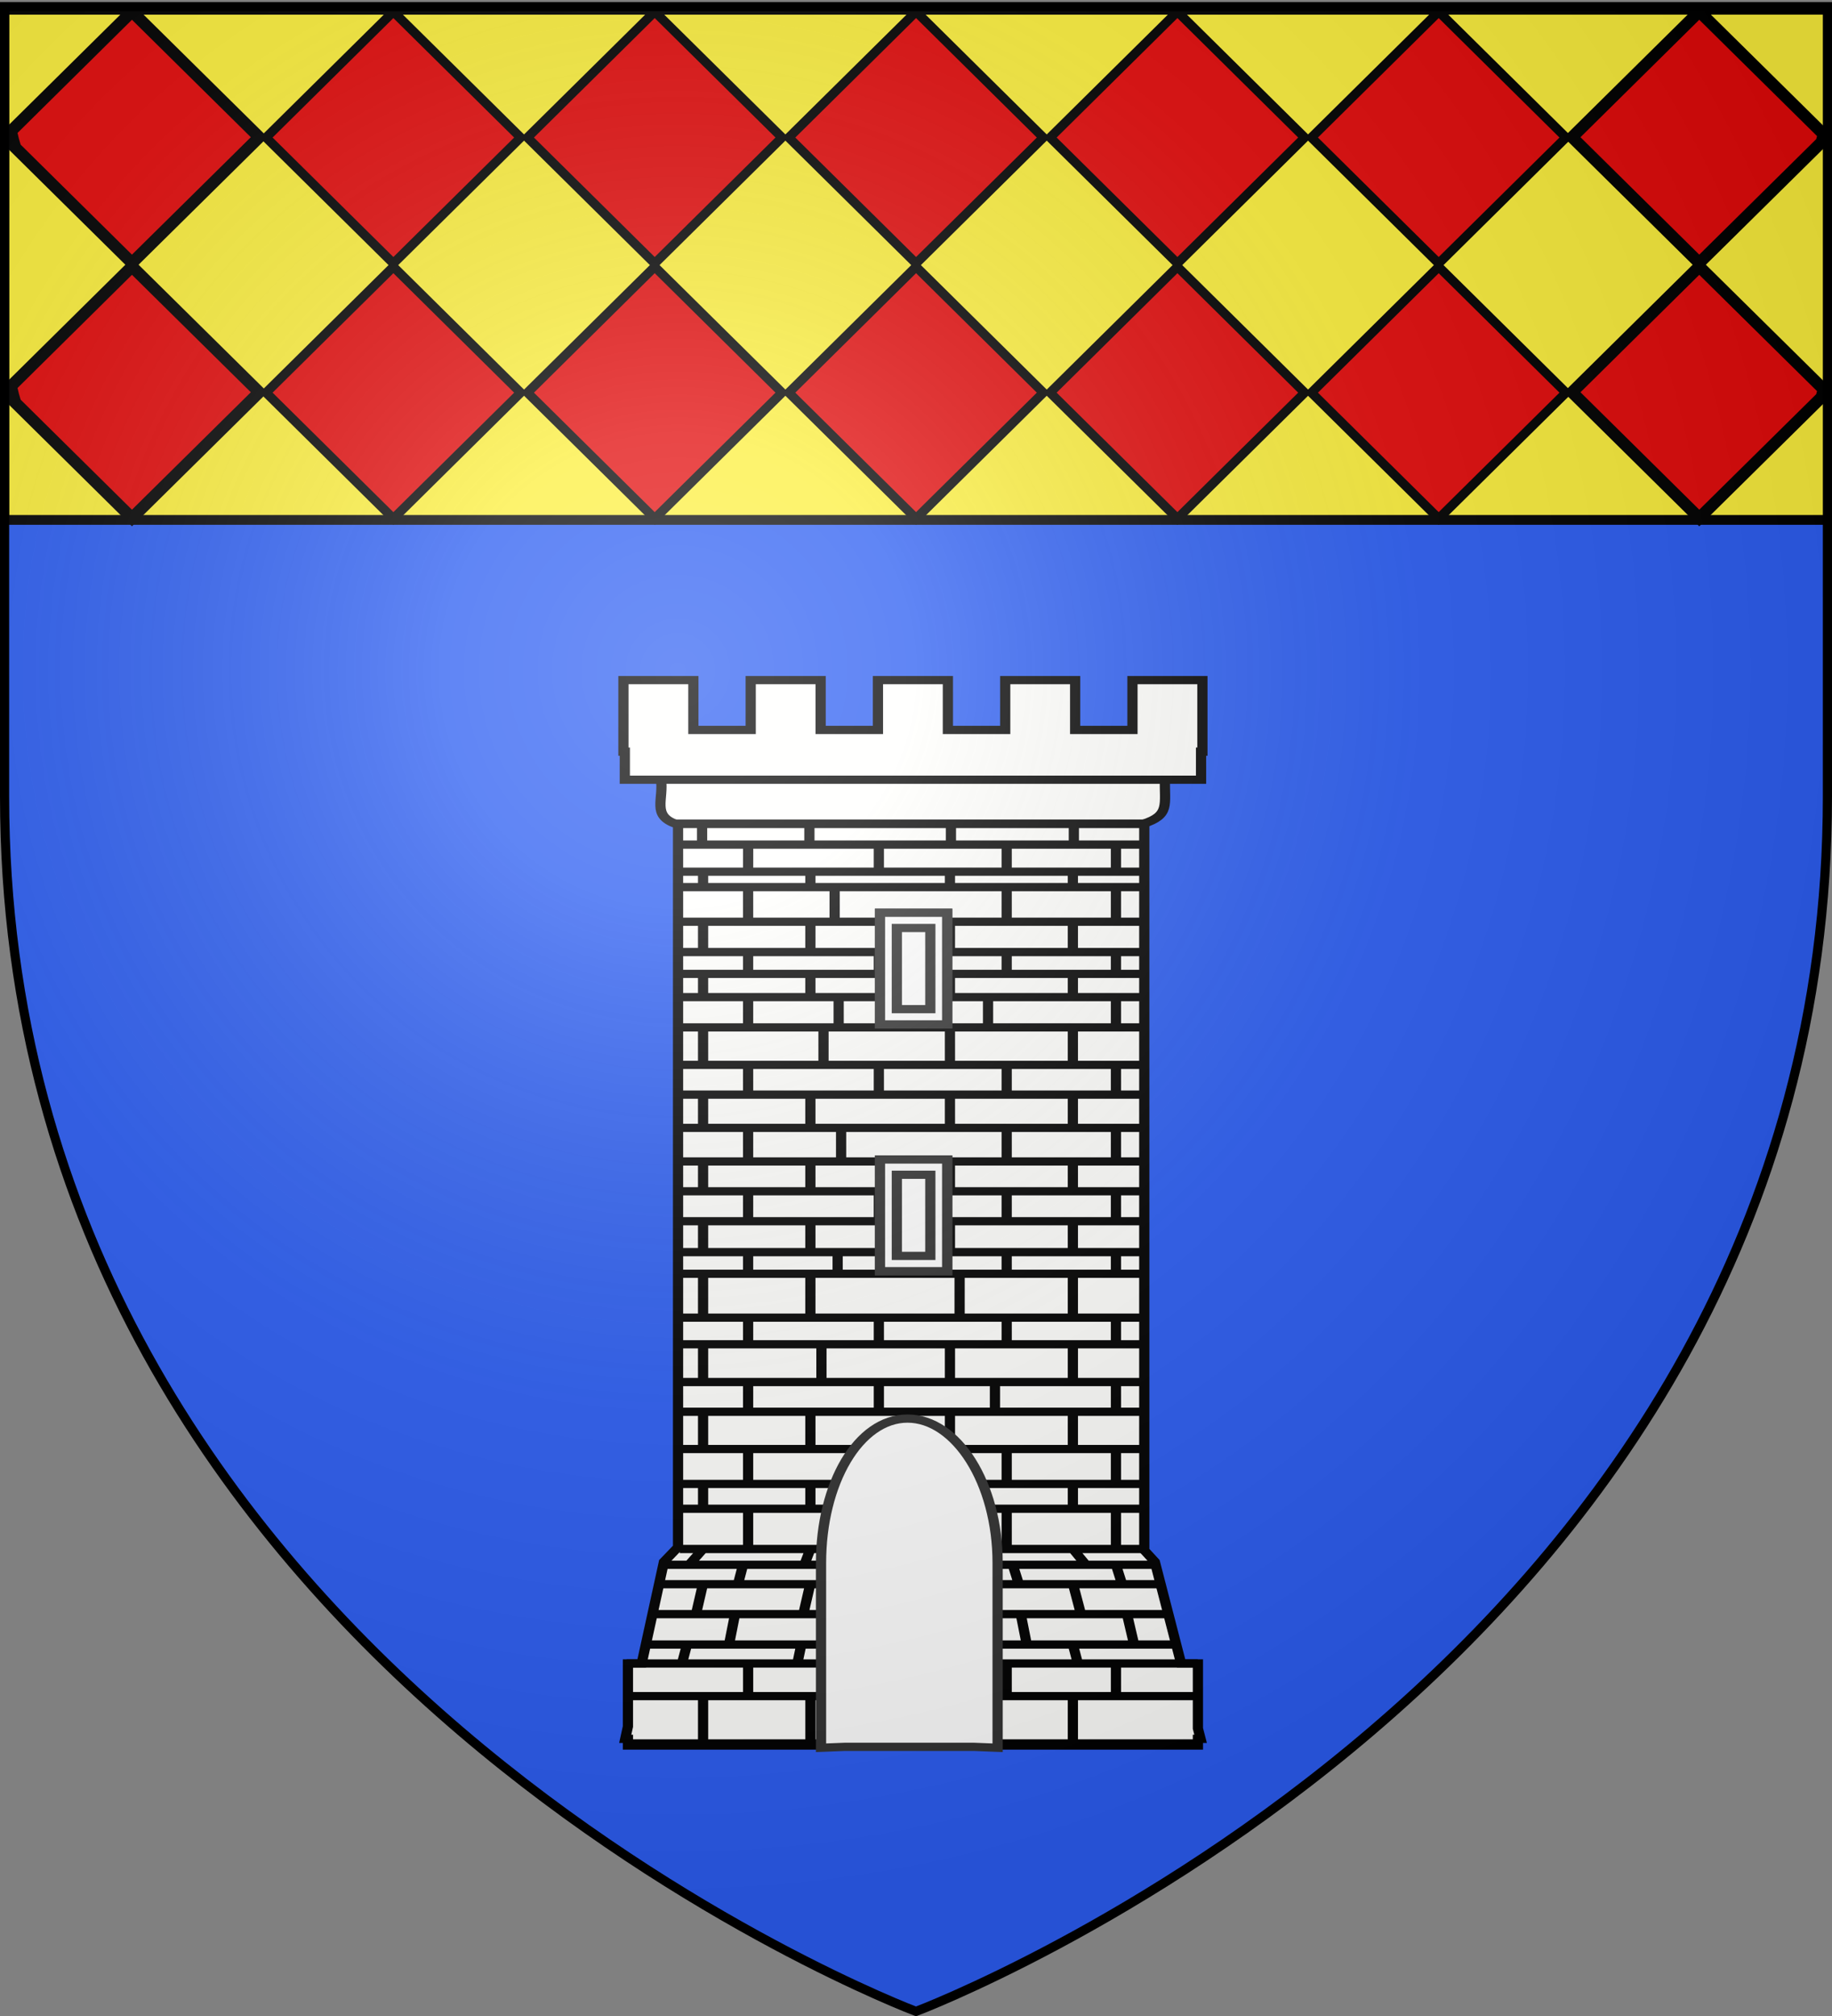
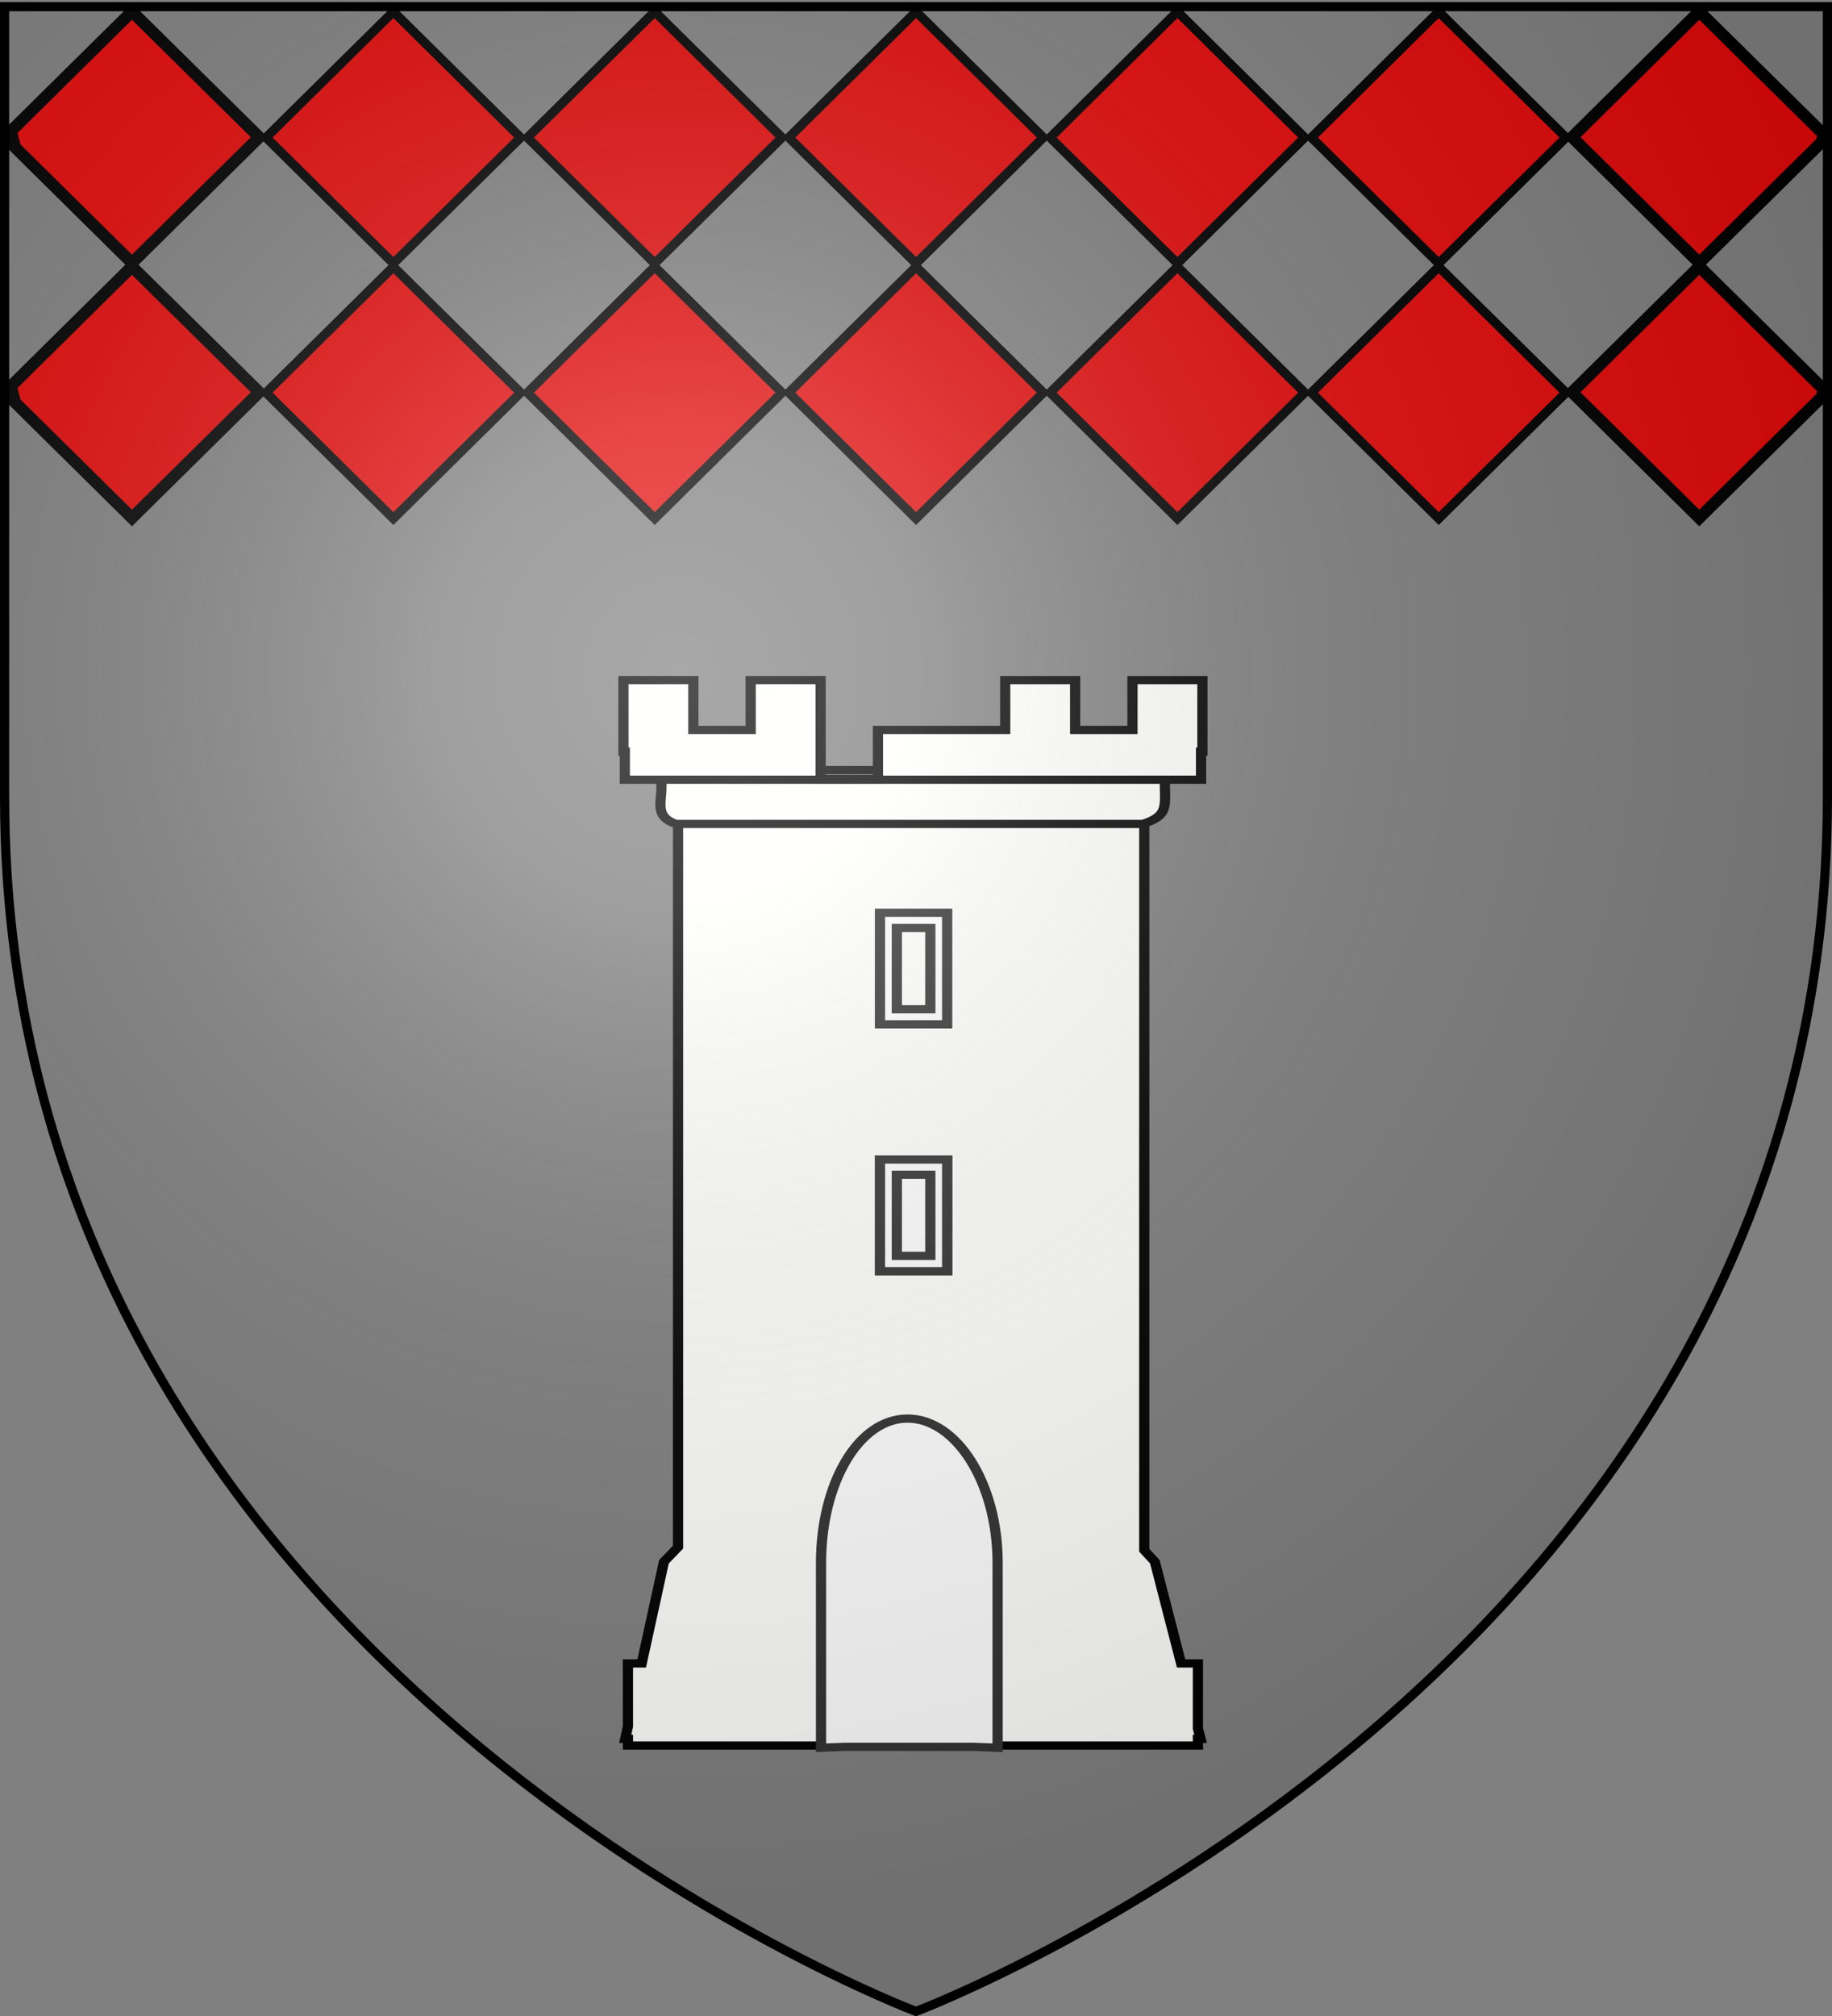
<svg xmlns="http://www.w3.org/2000/svg" xmlns:xlink="http://www.w3.org/1999/xlink" width="600" height="660" version="1.0">
  <rect width="100%" height="100%" fill="#808080" stroke="none" />
  <desc>Flag of Canton of Valais (Wallis)</desc>
  <defs>
    <radialGradient xlink:href="#a" id="b" cx="221.445" cy="226.331" r="300" fx="221.445" fy="226.331" gradientTransform="matrix(1.353 0 0 1.349 -77.63 -85.747)" gradientUnits="userSpaceOnUse" />
    <linearGradient id="a">
      <stop offset="0" style="stop-color:white;stop-opacity:.314" />
      <stop offset=".19" style="stop-color:white;stop-opacity:.251" />
      <stop offset=".6" style="stop-color:#6b6b6b;stop-opacity:.125" />
      <stop offset="1" style="stop-color:black;stop-opacity:.125" />
    </linearGradient>
  </defs>
  <g style="display:inline">
-     <path d="M300 658.5s298.5-112.32 298.5-397.772V2.176H1.5v258.552C1.5 546.18 300 658.5 300 658.5" style="fill:#2b5df2;fill-opacity:1;fill-rule:evenodd;stroke:none;stroke-width:1px;stroke-linecap:butt;stroke-linejoin:miter;stroke-opacity:1" />
    <g style="stroke:#000;stroke-opacity:1;stroke-width:2.815;stroke-miterlimit:4;stroke-dasharray:none">
-       <path d="M1.496 393.858h597.008v147.008H1.496z" style="fill:#fcef3c;fill-opacity:1;fill-rule:nonzero;stroke:#000;stroke-width:2.815;stroke-linecap:butt;stroke-miterlimit:4;stroke-opacity:1;stroke-dasharray:none" transform="matrix(1 0 0 1.136 .103 -444.222)" />
-     </g>
+       </g>
    <g style="stroke:#000;stroke-opacity:1;stroke-width:3.001;stroke-miterlimit:4;stroke-dasharray:none">
      <g style="display:inline;stroke:#000;stroke-opacity:1;stroke-width:5.229;stroke-miterlimit:4;stroke-dasharray:none">
        <path d="M42.688 169.063 2.563 289.625c.304 4.19.66 8.359 1.093 12.469l39.032 117.219 41.687-125.125z" style="fill:#e20909;fill-opacity:1;fill-rule:evenodd;stroke:#000;stroke-width:5.229;stroke-miterlimit:4;stroke-opacity:1;stroke-dasharray:none;display:inline" transform="matrix(1 0 0 .329 .528 -51.868)" />
        <path d="M-18.018 292.06h131.882v131.884H-18.018zM117.383 427.462h131.883v131.883H117.383zM252.784 562.863h131.883v131.883H252.784zM388.185 698.265h131.883v131.882H388.185zM523.555 833.634h131.883v131.883H523.555z" style="fill:#e20909;fill-opacity:1;fill-rule:evenodd;stroke:#000;stroke-width:6.753;stroke-miterlimit:4;stroke-opacity:1;display:inline;stroke-dasharray:none" transform="scale(.447 .442)rotate(-45 -141.108 -60.121)" />
        <path d="m556 169.063-41.656 125.125L556 419.313l40.875-122.657c.118-1.299.238-2.6.344-3.906z" style="fill:#e20909;fill-opacity:1;fill-rule:evenodd;stroke:#000;stroke-width:5.229;stroke-miterlimit:4;stroke-opacity:1;stroke-dasharray:none;display:inline" transform="matrix(1 0 0 .329 .528 -51.868)" />
      </g>
      <g style="display:inline;stroke:#000;stroke-opacity:1;stroke-width:5.229;stroke-miterlimit:4;stroke-dasharray:none">
        <path d="M42.688 169.063 2.563 289.625c.304 4.19.66 8.359 1.093 12.469l39.032 117.219 41.687-125.125z" style="fill:#e20909;fill-opacity:1;fill-rule:evenodd;stroke:#000;stroke-width:5.229;stroke-miterlimit:4;stroke-opacity:1;stroke-dasharray:none;display:inline" transform="matrix(1 0 0 .329 .528 31.628)" />
        <path d="M-18.018 292.06h131.882v131.884H-18.018zM117.383 427.462h131.883v131.883H117.383zM252.784 562.863h131.883v131.883H252.784zM388.185 698.265h131.883v131.882H388.185zM523.555 833.634h131.883v131.883H523.555z" style="fill:#e20909;fill-opacity:1;fill-rule:evenodd;stroke:#000;stroke-width:6.753;stroke-miterlimit:4;stroke-opacity:1;display:inline;stroke-dasharray:none" transform="scale(.447 .442)rotate(-45 86.995 34.362)" />
        <path d="m556 169.063-41.656 125.125L556 419.313l40.875-122.657c.118-1.299.238-2.6.344-3.906z" style="fill:#e20909;fill-opacity:1;fill-rule:evenodd;stroke:#000;stroke-width:5.229;stroke-miterlimit:4;stroke-opacity:1;stroke-dasharray:none;display:inline" transform="matrix(1 0 0 .329 .528 31.628)" />
      </g>
    </g>
    <g style="display:inline">
      <g style="display:inline">
-         <path d="M0 0h600v660H0z" style="fill:none;stroke:none;display:inline" transform="translate(-337.185 41.099)" />
-       </g>
+         </g>
      <g style="fill:#fffffd;fill-opacity:1;stroke:#000;stroke-opacity:1;display:inline;stroke-width:1.823;stroke-miterlimit:4;stroke-dasharray:none">
        <path d="M373.779 282.622v172.234l-2.516 3.243-3.971 22.54h-2.457v13.973l-.482 2.739h.482v1.486h101.728v-1.486h.481l-.481-2.311v-14.402h-2.998l-4.688-22.539-1.887-2.544V282.622z" style="fill:#fffffd;fill-opacity:1;stroke:#000;stroke-width:1.823;stroke-miterlimit:4;stroke-opacity:1;stroke-dasharray:none" transform="matrix(1.835 0 0 1.477 -463.816 -165.323)" />
        <path d="M370.717 284.504h89.964c-.14 5.763 1 8.117-3.947 10.06H373.43c-4.412-1.874-2.126-5.474-2.713-10.06z" style="fill:#fffffd;fill-opacity:1;stroke:#000;stroke-width:1.823;stroke-miterlimit:4;stroke-opacity:1;stroke-dasharray:none" transform="matrix(1.835 0 0 1.477 -463.816 -165.323)" />
-         <path d="M364.03 262.679v15.856h.249v6.226h102.845v-6.226h.243V262.68h-12.484v11.043h-10.23V262.68H432.17v11.043h-10.23V262.68h-12.483v11.043h-10.23V262.68h-12.483v11.043h-10.23V262.68z" style="fill:#fffffd;fill-opacity:1;stroke:#000;stroke-width:1.823;stroke-miterlimit:4;stroke-opacity:1;stroke-dasharray:none" transform="matrix(1.835 0 0 1.477 -463.816 -165.323)" />
-         <path d="M374.077 403.992h82.433m-82.782 5.905h83.13m-83.13 8.368h82.957m-82.957 6.587h82.957m-82.957 8.258h82.782m-82.782 7.738h83.305m-82.956 5.505h82.782m-82.782 8.918h82.782m-85.647 3.499h87.62m-88.516 4.307h89.592m-90.838 6.634h92.093m-93.174 6.736h94.788m-98.18 4.199h101.952m-101.255 7.238h101.429m-101.255 10.488h101.08m-88.3-43.101-2.51 3.499m2.51 4.157-1.255 6.729m-1.615 6.791-.896 4.199m3.766 7.238v10.488m0-57.524v5.505m0-21.501v8.258m0-23.213v8.368m19.15 37.006-1.075 3.499m1.076 4.157-1.256 6.729m-.358 6.791-.718 4.199m2.332 7.238v10.488m0-57.524v5.505m0-21.501v8.258m1.971-23.213v8.368m-13.086 28.088v8.918m-.896 3.499-.897 4.218m-.538 6.726-1.076 6.733m3.407 4.199v7.238m0-54.774v7.738m0-22.583v6.587m0-20.86v5.905m23.334 36.456v8.918m0 3.499-.718 4.218m-.717 6.726-.897 6.733m2.332 4.199v7.238m0-54.774v7.738m0-22.583v6.587m0-20.86v5.905m34.63 45.374 2.331 3.499m-2.331 4.157 1.434 6.729m-1.434 6.791.896 4.199m-.896 7.238v10.488m0-57.524v5.505m0-21.501v8.258m0-23.213v8.368m-21.94 37.006 1.256 3.499m.18 4.157.717 6.729m.538 6.791.538 4.199m-3.229 7.238v10.488m1.726-57.524v5.505m-1.726-21.501v8.258m0-23.213v8.368m29.627 28.088v8.918m0 3.499 1.077 4.218m.896 6.726 1.27 6.733m-3.243 4.199v7.238m0-54.774v7.738m0-22.583v6.587m0-20.86v5.905m-19.499 36.456v8.918m1.076 3.499 1.076 4.218m.359 6.726 1.076 6.733m-3.587 4.199v7.238m0-54.774v7.738m-2.095-22.583v6.587m2.095-20.86v5.905m-58.708-20.425h82.957m-83.411-94.98h84.113m-84.113 4.646h83.754m-83.377 6.005h83.099m-83.022 3.42h82.782m-82.782 7.673h82.957m-82.957 6.721h82.782m-82.782 4.84h82.957m-82.957 5.14h83.13m-82.956 6.722h83.131m-83.305 8.307h83.305m-83.653 6.592h83.653m-83.305 7.372h82.957m-83.131 7.443h83.48m-83.48 6.61h83.48m-83.48 6.638h83.305m-78.785-88.278v4.74m.174 6.06v3.42m0 7.673v6.721m0 4.84v5.14m0 6.722v8.307m0 6.592v7.372m0 7.443v6.61m0 6.638v6.851m0 4.649v9.464m18.976-109.242v4.74m.175 6.06v3.42m0 7.673v6.721m0 4.84v5.14m2.341 6.722v8.307m-2.341 6.592v7.372m0 7.443v6.61m0 6.638v6.851m0 4.649v9.464m-11.105-104.443-.01 6.001m0 3.42v7.673m0 6.721v4.84m0 5.14v6.722m0 8.307v6.592m0 7.372v7.443m0 6.61v6.638m0 6.851v4.649m23.334-94.98v6.002m-7.891 3.42v7.673m7.891 6.721v4.84m-7.174 5.14v6.722m7.174 8.307v6.592m-6.735 7.372v7.443m6.735 6.61v6.638m-7.353 6.851v4.649m42.157-99.778v4.74m-.174 6.06v3.42m0 7.673v6.721m0 4.84v5.14m0 6.722v8.307m0 6.592v7.372m0 7.443v6.61m0 6.638v6.851m0 4.649v9.464m-21.765-109.242v4.74m-.174 6.06v3.42m0 7.673v6.721m0 4.84v5.14m0 6.722v8.307m0 6.592v7.372m0 7.443v6.61m0 6.638v6.851m1.725 4.649v9.464m27.902-104.443v6.001m0 3.42v7.673m0 6.721v4.84m0 5.14v6.722m0 8.307v6.592m0 7.372v7.443m0 6.61v6.638m0 6.851v4.649m-19.5-94.98v6.002m0 3.42v7.673m0 6.721v4.84m-3.327 5.14v6.722m3.327 8.307v6.592m0 7.372v7.443m0 6.61v6.638m0 6.851v4.649m-58.533.153h82.782" style="fill:#fffffd;fill-opacity:1;fill-rule:evenodd;stroke:#000;stroke-width:1.823;stroke-linecap:butt;stroke-linejoin:miter;stroke-miterlimit:4;stroke-opacity:1;stroke-dasharray:none" transform="matrix(1.835 0 0 1.477 -463.816 -165.323)" />
-         <path d="M409.82 314.245v24.75h11.993v-24.75z" style="fill:#fff;fill-opacity:1;stroke:#313131;stroke-width:1.823;stroke-miterlimit:4;stroke-opacity:1;stroke-dasharray:none" transform="matrix(1.835 0 0 1.477 -463.816 -165.323)" />
+         <path d="M364.03 262.679v15.856h.249v6.226h102.845v-6.226h.243V262.68h-12.484v11.043h-10.23V262.68H432.17v11.043h-10.23h-12.483v11.043h-10.23V262.68h-12.483v11.043h-10.23V262.68z" style="fill:#fffffd;fill-opacity:1;stroke:#000;stroke-width:1.823;stroke-miterlimit:4;stroke-opacity:1;stroke-dasharray:none" transform="matrix(1.835 0 0 1.477 -463.816 -165.323)" />
        <path d="M409.82 314.245v24.75h11.993v-24.75zm3.008 3.382h5.977v17.985h-5.977zM409.82 368.938v24.75h11.993v-24.75z" style="fill:#fff;fill-opacity:1;stroke:#313131;stroke-width:1.823;stroke-miterlimit:4;stroke-opacity:1;stroke-dasharray:none" transform="matrix(1.835 0 0 1.477 -463.816 -165.323)" />
        <path d="M409.82 368.938v24.75h11.993v-24.75zm3.008 3.383h5.977v17.984h-5.977zM430.816 499.329l-4.197-.207h-23.124l-4.197.207v-40.976c0-17.657 6.696-31.99 15.435-31.99s16.083 14.333 16.083 31.99z" style="fill:#fff;fill-opacity:1;stroke:#313131;stroke-width:1.823;stroke-miterlimit:4;stroke-opacity:1;stroke-dasharray:none" transform="matrix(1.835 0 0 1.477 -463.816 -165.323)" />
      </g>
      <g style="display:inline">
        <g style="display:inline">
          <path d="M0 0h600v660H0z" style="fill:none;stroke:none;display:inline" transform="translate(-337.187 41.099)" />
        </g>
        <g style="display:inline">
          <g style="display:inline">
            <path d="M0 0h600v660H0z" style="fill:none;stroke:none;display:inline" transform="matrix(-1 0 0 1 262.816 41.099)" />
          </g>
        </g>
      </g>
    </g>
  </g>
  <path d="M300 658.5s298.5-112.32 298.5-397.772V2.176H1.5v258.552C1.5 546.18 300 658.5 300 658.5" style="opacity:1;fill:url(#b);fill-opacity:1;fill-rule:evenodd;stroke:none;stroke-width:1px;stroke-linecap:butt;stroke-linejoin:miter;stroke-opacity:1" />
  <path d="M300 658.5S1.5 546.18 1.5 260.728V2.176h597v258.552C598.5 546.18 300 658.5 300 658.5z" style="opacity:1;fill:none;fill-opacity:1;fill-rule:evenodd;stroke:#000;stroke-width:3;stroke-linecap:butt;stroke-linejoin:miter;stroke-miterlimit:4;stroke-dasharray:none;stroke-opacity:1" />
</svg>